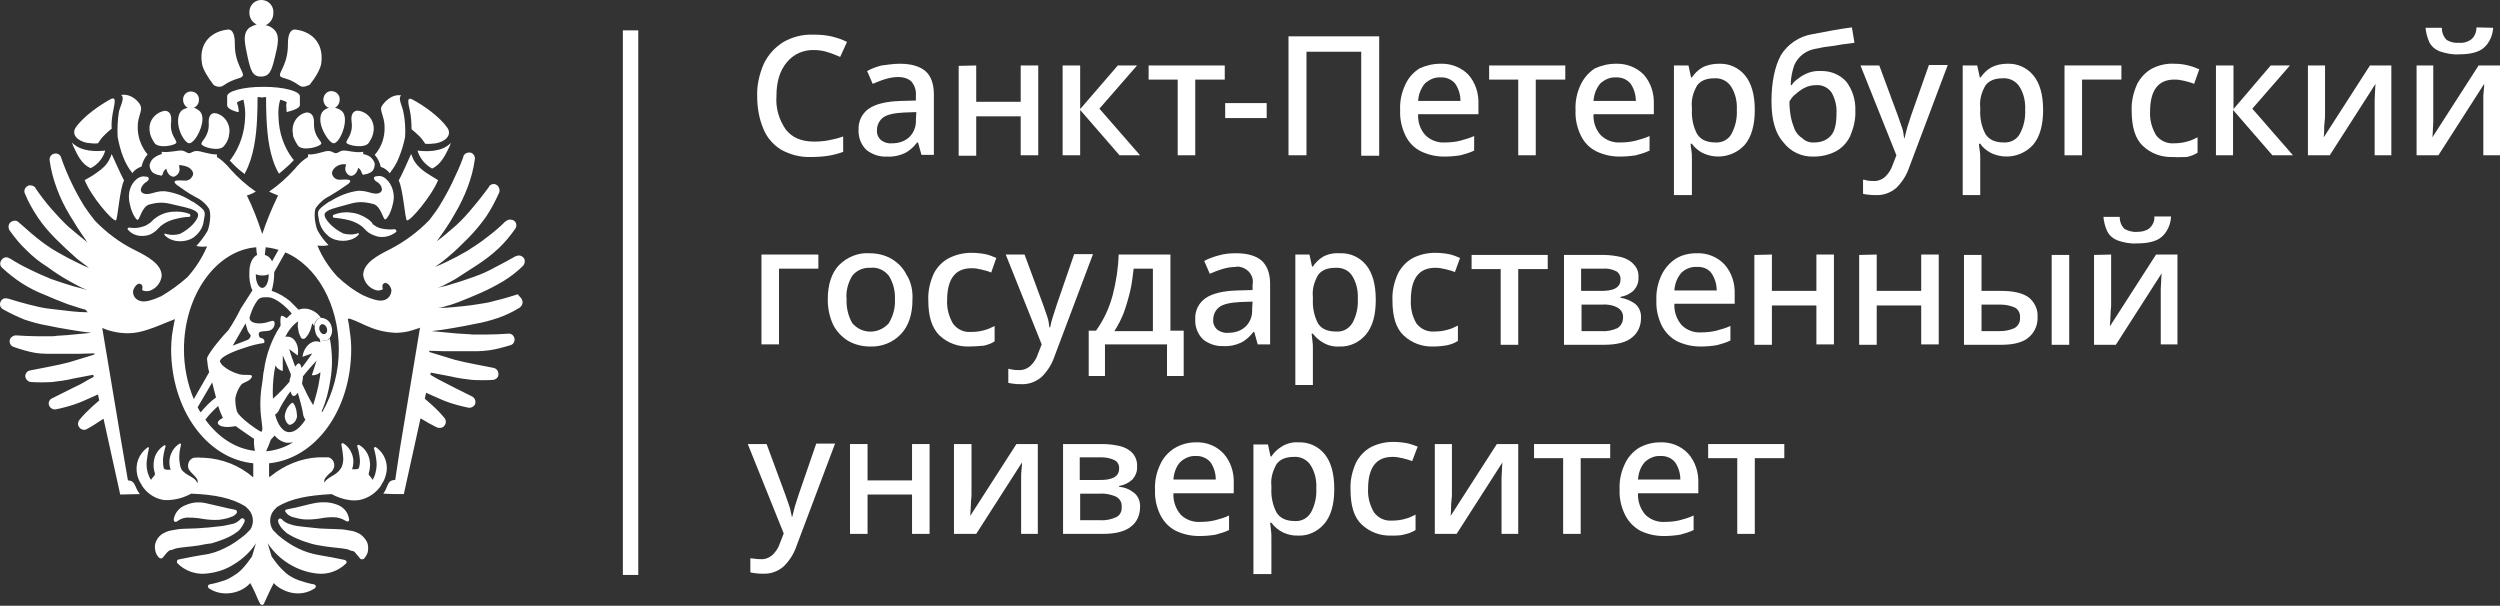
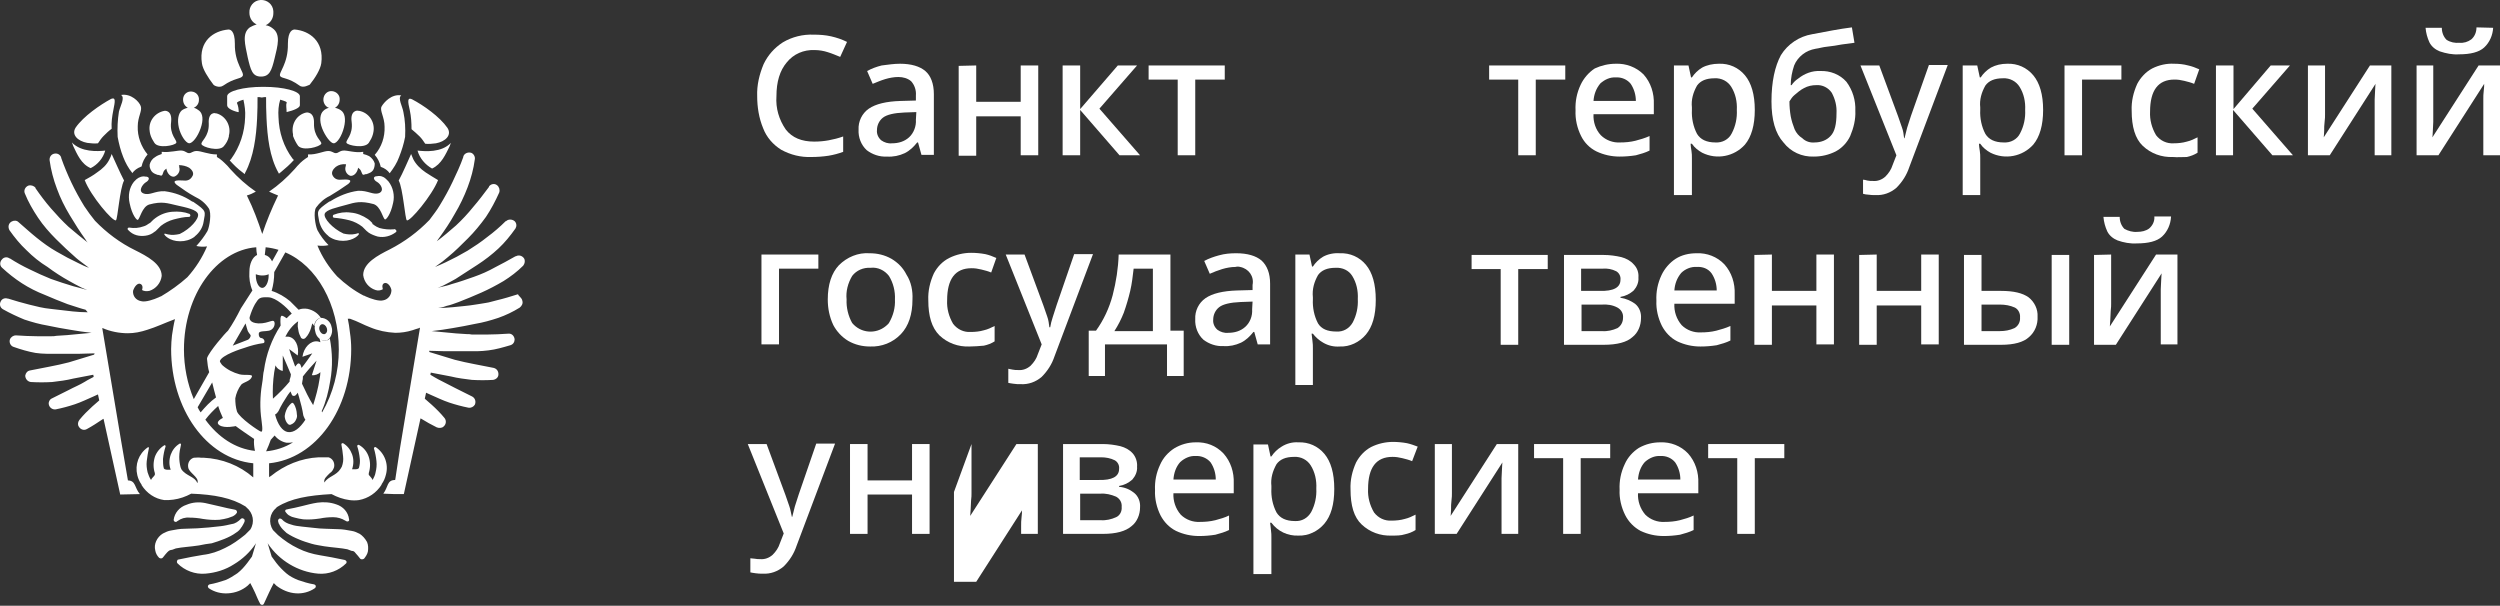
<svg xmlns="http://www.w3.org/2000/svg" id="Layer_1" x="0px" y="0px" viewBox="0 0 584.4 141.6" style="enable-background:new 0 0 584.4 141.6;" xml:space="preserve">
  <rect x="0" y="0" width="584.4" height="141.6" fill="#333333" stroke="none" />
  <style type="text/css"> .st0{fill:#FFFFFF;} </style>
  <title>LOGO_NOTO_BLACK</title>
  <g id="Layer_2_1_">
    <g id="Layer_1-2">
      <path class="st0" d="M57.9,13.4c-0.6-3-1.4-5.6,0.5-7c0.5-0.3,1-0.5,1.6-0.7C59,5.3,58.3,4.2,58.3,3c-0.1-1.5,1-2.9,2.6-3 c1.5-0.1,2.9,1,3,2.6c0,0.2,0,0.3,0,0.5c0,1.2-0.7,2.3-1.8,2.8c0.6,0.1,1.1,0.3,1.6,0.7c2,1.4,1.2,4.1,0.5,7s-1.2,4.3-3.2,4.3 S58.6,16.4,57.9,13.4L57.9,13.4z M52.2,20c2.6-1.8,4-1.5,4.5-2.2c0.6-0.8-1.9-2.9-1.8-7.6c0-3.1-1.1-3.3-1.5-3.3 c-3.5,0.3-7,2.7-6.2,7.9c0.2,1.4,1.4,3.3,2.7,5C49.9,19.9,51.2,20.7,52.2,20L52.2,20z M26,23.1c-2.6,1.4-6.5,4.1-8.3,6.7 c-1.1,1.7,0.5,3.2,2.7,3.6c0.8,0.1,1.7,0.2,2.5,0.1c0.4-0.6,0.8-1.2,1.3-1.7c0.6-0.6,1.2-1.2,1.9-1.7c-0.1-1.5,0.1-2.9,0.4-4.4 C26.9,23.7,27.1,22.7,26,23.1z M22.7,40.3c-0.9,0.7-2,1.3-2.9,1.8c1.4,3.7,6.6,9.8,7.3,9.4c0.4-0.2,0.9-7.5,1.9-9.3 c-0.9-1.7-2.3-4.9-2.9-6.2c-0.1,0.4-0.3,0.8-0.5,1.2C25,38.5,23.9,39.5,22.7,40.3z M33.1,38.9c0.2-1,0.7-2,1.4-2.8 c-1.5-1.8-2.4-4.2-2.3-6.6c0-2.2,1.1-3.6,0.7-4.7s-2.3-3-4.6-2.6l0,0c1,0.6-0.2,2.6-0.5,3.9C27.5,28,27.4,30,27.5,32 c0.3,1.6,0.7,3.2,1.3,4.7c0.5,1.3,1.2,2.6,2.1,3.7v0.1c0.5-0.7,1.2-1.2,2-1.5L33.1,38.9z M57.3,40.4c2-3.7,2.6-8.5,2.8-12.7 c0.1-1.8,0.1-3.5,0.1-5c0.3,0,0.7,0,1,0.1c0.3-0.1,0.7-0.1,1-0.1c0,1.5,0,3.2,0.1,5c0.2,4.2,0.7,9,2.8,12.7c0,0.1,0.1,0.1,0.1,0.2 l0.5-0.4c1.1-0.9,2.1-1.8,3-2.8l-0.3-0.3c-2.1-2.8-3.2-6.2-3.3-9.7c-0.1-1.4,0-2.8,0.4-4.1c1,0.3,1.7,0.5,1.5,0.8 c-0.2,0.4,0,1.3,0,2.1c1.7-0.4,3.1-1,3.1-1.6v-2.1c0-1.2-3.8-2.2-8.4-2.2h-0.3c-4.5,0-8.3,1-8.3,2.2v2.1c0,0.6,0.9,1.2,2.5,1.6 h0.2c0-0.7-0.1-1.4-0.4-2.1c-0.1-0.2,0.5-0.5,1.5-0.8l0,0c0.3,1.4,0.5,2.7,0.4,4.1c-0.1,3.5-1.2,6.9-3.3,9.8l-0.3,0.3 c0.9,1,1.9,2,3,2.8l0.5,0.4L57.3,40.4L57.3,40.4z M24.6,35.2c-1.8,0.2-5.6,0.4-7.8-1.9c0.1,0.2,0.2,0.5,0.3,0.8 c0.9,1.9,1.9,4.3,4.1,5.2C22.8,38.5,24.1,37,24.6,35.2z M47.6,51.8c0.4-2.4,0.8-2.4-2.4-4.6c-0.1,0-0.2-0.1-0.3-0.1 c-1.9-1.3-4.1-2.1-6.4-2.4c-2.4-0.1-3.5,1.1-5,0.5c-1.2-0.5-0.3-2,0.6-2.6c0.6-0.3,1.1-1.1,0.2-1.3l-0.2,0 c-0.8-0.2-1.6,0.1-2.2,0.6c-0.2,0.2-0.4,0.4-0.6,0.6c-1.1,1.4-1.4,3.2-1,5c0.6,2.9,1.7,4,1.9,3.9c0.5-0.2,1-3.1,2.7-3.6 c3-0.8,4.2-0.3,6.4,0.2s4.8,1,5,2.1s-1.8,3.4-4.3,4.6c-0.9,0.2-1.8,0.3-2.7,0.1c-0.6-0.1-0.8-0.3-0.9-0.1s1.2,1.7,3.7,1.7 c1.2,0,2.3-0.3,3.3-1l0.2-0.2C46.6,54.4,47.4,53.2,47.6,51.8L47.6,51.8z M34,55.1c0.8-0.1,1.5-0.4,2.1-0.9 c0.2-0.1,0.3-0.2,0.5-0.4l0.2-0.2l0.2-0.2c0.2-0.2,0.4-0.4,0.6-0.6c0.9-0.7,1.9-1.2,3-1.5c1.2-0.3,2.4-0.6,3.6-0.6 c0.2,0,0.3-0.2,0.3-0.4c0-0.1-0.1-0.2-0.2-0.3c-1.3-0.5-2.6-0.6-4-0.5c-1.4,0.1-2.8,0.6-4,1.5c-0.3,0.2-0.6,0.5-0.8,0.7l-0.2,0.2 l-0.1,0.1c-0.1,0.1-0.2,0.2-0.3,0.2c-0.4,0.3-0.9,0.6-1.3,0.7c-1.1,0.4-2.2,0.5-3.4,0.3h0c-0.1,0-0.2,0-0.3,0.1 c-0.1,0.1-0.1,0.4,0.1,0.5c0,0,0,0,0,0C31.1,55,32.6,55.3,34,55.1L34,55.1z M44.2,33.5c0.8,0,2-1.5,2.7-3.5s0.5-3.4-0.3-4.1 c-0.4-0.3-0.8-0.6-1.3-0.7c0.7-0.3,1.2-1,1.2-1.8c0.1-1-0.6-1.9-1.7-2c-1-0.1-1.9,0.6-2,1.7c0,0.1,0,0.1,0,0.2 c0,0.8,0.4,1.5,1.1,1.9c-0.5,0.1-1,0.3-1.4,0.6c-0.8,0.7-1.1,2.2-0.7,4S43.4,33.4,44.2,33.5L44.2,33.5z M41.2,33.4 c0.3-0.6-1.6-1.8-1.2-4.9c0.3-2.8-1.5-2.6-1.5-2.6l0,0c-2.3,0.4-3.9,2.5-3.5,4.8c0,0,0,0,0,0.1c0.1,0.7,0.4,1.5,0.8,2.1l0.3,0.5 C37,34.8,40.9,34,41.2,33.4L41.2,33.4z M48.8,28.9c0.1,3.1-1.9,4.1-1.7,4.8s4.1,1.8,5.2,0.5c0.6-0.7,1-1.4,1.2-2.3 c0-0.1,0-0.1,0-0.2c0.6-2.2-0.7-4.6-2.9-5.2c-0.1,0-0.1,0-0.2,0l0,0C50.4,26.4,48.6,26.1,48.8,28.9L48.8,28.9z M41.3,121.9 l0.2-0.1c0.8-0.6,1.8-0.9,2.8-0.8c1,0,2.1,0.1,3.1,0.3c1.3,0.2,2.6,0.3,3.9,0.2c0.7-0.1,1.3-0.2,2-0.4c0.4-0.1,0.7-0.3,1.1-0.4 c0.4-0.2,0.8-0.5,1-0.9c0,0,0-0.1,0-0.1c0-0.2-0.1-0.4-0.3-0.5c0,0,0,0,0,0l-0.4-0.1c-0.5-0.1-1-0.2-1.5-0.3l-1.7-0.4 c-1.2-0.3-2.3-0.5-3.5-0.8c-1.5-0.3-3-0.2-4.4,0.4c-1.6,0.5-2.8,1.9-3,3.5c0,0.1,0,0.2,0.1,0.3c0.1,0.2,0.4,0.3,0.7,0.1 c0,0,0,0,0,0L41.3,121.9z M49.5,127c1-0.3,1.9-0.6,2.9-1c1-0.4,2-0.9,2.8-1.5c0.5-0.3,0.9-0.7,1.2-1.2c0.2-0.2,0.3-0.5,0.5-0.8 c0.1-0.1,0.1-0.3,0.2-0.4l0.1-0.3l0,0c0-0.2,0-0.4-0.2-0.5c-0.2-0.2-0.5-0.2-0.7,0c-0.6,0.6-1.3,1.1-2.1,1.2 c-0.9,0.2-1.7,0.4-2.6,0.5c-0.9,0.1-1.9,0.2-2.8,0.3s-1.8,0.1-2.7,0.2l-2.9,0.1c-1.1,0-2.2,0.2-3.2,0.4c-0.7,0.1-1.3,0.4-1.9,0.7 c-0.7,0.4-1.3,1.1-1.6,1.8c-0.3,0.7-0.4,1.4-0.2,2.2c0.1,0.6,0.4,1.2,0.9,1.7l0,0c0.3,0.2,0.7,0.2,0.9-0.1c0,0,0,0,0,0l0,0 c0.4-0.5,0.7-0.9,1-1.2c0.2-0.2,0.4-0.4,0.7-0.5c0.2,0,0.3-0.1,0.5-0.1c0.3-0.1,0.5-0.2,0.8-0.3c1.4-0.3,3.5-0.4,5.4-0.7 C47.5,127.3,48.5,127.1,49.5,127L49.5,127z M67.3,10.2c0.1,4.8-2.3,6.8-1.8,7.6c0.4,0.6,1.9,0.3,4.5,2.2c0.9,0.7,2.3-0.2,2.4-0.2 c1.3-1.6,2.5-3.6,2.7-5c0.7-5.2-2.8-7.6-6.2-7.9C68.5,6.9,67.3,7.1,67.3,10.2L67.3,10.2z M75.3,96.4c2.6-4.5,3.9-9.6,3.9-14.7 c0-10.6-5.2-19.6-12.5-22.7l-2.6,4.6v0.1c0,1.5-0.2,2.9-0.6,4.3c1.6,0.5,3.1,1.4,4.3,2.4c0.7,0.7,1.4,1.4,2,2 c0.7-0.3,1.4-0.3,2.1-0.2c1.3,0.3,2.4,1,3.1,2.1h-0.2c-0.8,0.3-1.4,1.1-1.3,2c-0.1-0.2-0.3-0.5-0.5-0.7c-0.1,0.4-0.2,0.8-0.3,1.1 c-0.1,0.4-0.3,0.8-0.5,1.2c-0.2,0.4-0.5,0.8-0.8,1.1c-0.3,0.3-0.7,0.3-1,0c0,0-0.1-0.1-0.1-0.2c-0.2-0.4-0.4-0.8-0.5-1.3 c-0.1-0.4-0.1-0.8-0.2-1.2c0-0.4,0-0.8,0.1-1.2c-1.3,0.9-2.3,2.2-3,3.6c0.2,0,0.5,0,0.7,0c1.6,0.2,2.6,2.2,2.2,4.4l-2-1.5 c0.4,1.4,0.9,2.7,1.4,4.1c0.2-0.2,0.3-0.4,0.5-0.6c0.2-0.2,0.4-0.2,0.6,0c0,0,0,0,0,0c0,0,0.1,0.1,0.1,0.1 c0.1,0.2,0.2,0.5,0.3,0.8c0.9-1.1,1.7-2.3,2.5-3.4l-2.3,0.8c0.3-2.2,1.9-3.8,3.5-3.6c0.2,0,0.4,0.1,0.7,0.2 c-0.1-0.3-0.1-0.6-0.2-0.9c0.4,0.5,1.1,0.7,1.7,0.5c0.3-0.1,0.5-0.2,0.7-0.5c0.6,3.3,0.7,6.6,0.1,9.9c-0.4,2.5-1,4.9-2,7.1 L75.3,96.4L75.3,96.4z M74.7,88.6c0.1-0.6,0.2-1.1,0.2-1.6c-0.5,0.5-1.3,0.8-2,0.7l1.1-3.4c-1.1,1.2-2.2,2.4-3.2,3.7 c0,0.3,0,0.7-0.1,1c0,0.2-0.1,0.5-0.1,0.7c0.4,0.8,0.8,1.7,1.2,2.5s0.9,1.7,1.4,2.5C73.8,92.8,74.4,90.7,74.7,88.6L74.7,88.6z M67.3,101c1.4,0.2,2.8-0.9,4.1-2.9c-0.1-0.1-0.2-0.2-0.2-0.3c-0.1-0.2-0.2-0.4-0.3-0.7c-0.2-1.4-0.6-2.9-1-4.3 c-0.1-0.3-0.2-0.6-0.3-1c-0.1,0.2-0.3,0.4-0.5,0.6c-0.2,0.2-0.6,0.2-0.8,0c0,0-0.1-0.1-0.1-0.2c-0.1-0.2-0.2-0.5-0.3-0.7 c-0.2,0.3-0.4,0.5-0.6,0.8c-0.8,1.2-1.6,2.5-2.2,3.8c-0.2,0.3-0.4,0.6-0.8,0.8C64.9,99.2,66,100.8,67.3,101L67.3,101z M62.2,105.5 c2.2-0.2,4.4-0.9,6.3-2.1c-0.5,0.1-1,0.1-1.5,0.1c-1.1-0.2-2.1-0.8-2.8-1.7l-0.9,1C63,103.7,62.6,104.6,62.2,105.5L62.2,105.5z M66.1,83.1v3.6c-0.7-0.1-1.4-0.6-1.7-1.3c-0.1,0.5-0.2,1.1-0.3,1.6c-0.3,2.1-0.4,4.1-0.3,6.2c0.7-0.6,1.4-1.3,2.1-2 s1.2-1.3,1.8-2c0-0.2,0-0.5,0.1-0.7c0.1-0.3,0.2-0.6,0.2-1C67.4,86,66.7,84.5,66.1,83.1L66.1,83.1z M61.4,88.8 c0.1-0.7,0.1-1.5,0.3-2.2c0.5-3.7,1.8-7.3,3.9-10.5c-0.1-1.2-0.1-2.3,0.3-2.3c0.4,0.1,0.7,0.3,1.1,0.6c0.4-0.4,0.8-0.8,1.2-1.1 c-1.2-1.5-3.7-3.7-5.4-3.8c-2.2-0.1-2.3,0.2-3.2,1.6c-0.5,0.9-0.9,1.9-1.2,2.9c-0.2,0.5,0,1.5,2,1.6c2.5,0.1,3.7-1.4,3.8,0 c0,0.8-0.5,1.5-1.3,1.7c-0.8,0.2-2.3,0-2.4,0.6S60.7,79,61,79c0.9,0.1,1,1.1,0.6,1.2c-1.5,0.2-3,0.6-4.4,1.1 c-0.7,0.2-5.4,1.7-5.8,3.1c0,0.2,0.2,0.5,0.5,0.9c1.2,1.1,2.6,1.8,4.1,2.2c1.1,0.3,3.1-0.1,2.9,0.5c-0.3,1.1-1.9,1.3-2.5,1.9 c-0.7,0.9-1.2,2.1-1.4,3.2c0,1.1,0.1,2.1,0.4,3.1c0.6,1.5,5,4.5,5.6,4.7s0.2-1.9,0-3.7C60.7,94.4,60.9,91.6,61.4,88.8L61.4,88.8z M48,98.1c3,4.1,7,6.8,11.6,7.3c-0.2-0.9-0.3-1.9-0.2-2.8c0,0-1.3-0.9-2.2-1.5s-2.1-1.5-2.1-1.5s-2.6,0.6-3.8-0.2s0.8-1.7,0.8-1.7 c-0.4-0.9-0.8-1.8-1.1-2.8C49.9,95.9,48.9,96.9,48,98.1z M46.2,95.2c0.2,0.4,0.4,0.8,0.7,1.2c1.1-1.3,2.2-2.5,3.6-3.5 c-0.3-1-0.6-2.3-0.9-3.5L46.2,95.2z M57.8,77c-0.1-0.2-0.2-0.8-0.4-1.4l-3,5.2c1.8-0.7,3.4-1.3,3.6-1.4c0.3-0.2,0.6-0.6,0.6-1 C58.5,78.1,58,77.8,57.8,77L57.8,77z M43,81.7c0,4,0.8,8,2.3,11.6l3.6-6.3c-0.3-1-0.4-2-0.5-3c0,0,0-0.1,0-0.1c0,0,0-0.1,0-0.1 c0,0,0-0.1,0-0.1l0,0c0.5-1.5,4.2-5.8,4.9-6.4c1.1-1.6,2.1-3.4,3-5.2l2.7-4.2c-0.6-1.4-0.8-2.9-0.7-4.4c0-1.8,0.7-3.4,1.8-3.9 c-0.1-0.5-0.2-1.1-0.2-1.8C50.6,58.5,43,68.9,43,81.7z M61.3,64.4c-0.5,0-1-0.1-1.5-0.3c0,0.1,0,0.2,0,0.3c0,1.6,0.7,2.9,1.5,2.9 s1.5-1.3,1.5-2.9c0-0.1,0-0.2,0-0.3C62.4,64.3,61.9,64.4,61.3,64.4L61.3,64.4z M62.1,57.8l-0.2,1.8c0.8,0.2,1.4,0.8,1.7,1.5 l1.5-2.7C64.1,58.1,63.1,57.9,62.1,57.8z M122.1,70.3c0.2,0.6-0.1,1.2-0.6,1.6c-1.6,1-3.3,1.8-5,2.4c-1.8,0.6-3.6,1.1-5.4,1.4 c-1.8,0.4-3.6,0.7-5.3,1c-1.6,0.3-3.2,0.5-4.9,0.7c1,0.1,2.1,0.2,3.2,0.3c1.7,0.2,3.3,0.3,5,0.4c0.4,0,0.8,0,1.2,0.1h1.2h2.4 c1.6,0,3.3-0.1,4.9-0.2l0,0c0.8-0.1,1.4,0.5,1.5,1.3c0,0.6-0.3,1.2-1,1.4c-1.7,0.5-3.4,1-5.1,1.2c-0.9,0.1-1.8,0.2-2.6,0.2h-1.3 h-1.3c-1.7,0-3.4,0-5.1,0c-1.2,0-2.4-0.1-3.6-0.1l0.1,0.3c2,0.6,4,1.2,5.9,1.8c1.5,0.4,3,0.7,4.5,1s3,0.6,4.6,0.9l0,0 c0.8,0.2,1.2,0.9,1.1,1.7c-0.1,0.6-0.6,1-1.2,1.1c-1.7,0.1-3.3,0.1-5,0c-1.6-0.2-3.3-0.4-4.9-0.8c-1.6-0.3-3.2-0.6-4.7-0.9 l-0.1,0.5c0.7,0.4,1.3,0.8,1.9,1.1c1.3,0.7,2.6,1.3,3.9,2s2.7,1.3,4,2l0,0c0.7,0.4,0.9,1.2,0.6,1.9c0,0,0,0,0,0 c-0.3,0.5-0.9,0.8-1.5,0.7c-1.5-0.3-3-0.7-4.5-1.2c-1.5-0.5-2.9-1.2-4.3-1.8l-1.1-0.5l-0.3,1.4l0,0l1.6,1.4c1.1,1,2.1,2,3,3.1 c0.5,0.6,0.4,1.5-0.2,2c-0.4,0.4-1.1,0.4-1.6,0.2c-1.2-0.6-2.5-1.3-3.6-2l-0.2-0.1l-3.9,17.7c-1.7,0-3.2,0-4.8-0.1 c1.2-1.6,0.8-3.2,2.8-3.2l0,0c0,0-0.1-0.1,0-0.1l1.1-7.3l4.7-28.3h0.2c-0.4,0.2-0.7,0.3-1.1,0.4l-0.6,0.2l-0.3,0.1 c-1.3,0.4-2.6,0.6-4,0.6c-2-0.1-4-0.5-5.9-1.3c-1.6-0.6-2.7-1.3-4.7-2h-0.2c0,0-0.2,0-0.2,0h-0.1l0,0c0.2,1,0.4,2.1,0.5,3.2 c0.2,1.3,0.3,2.6,0.3,3.9c0,14.1-8.2,25.6-19.2,26.7v3.3c0-0.1,0.2-0.2,0.4-0.3c3.2-2.6,7.1-4.2,11.2-4.4c0.4,0,0.8,0,1.2,0h0.1 c0.3,0,0.6,0,0.9,0h0.1l0,0c1,0.3,1.5,1.3,1.3,2.3c-0.2,0.6-0.5,1.1-1,1.4c-0.7,0.7-1.4,1.3-1.3,2c0,0.1,0,0.2,0,0.2l0,0 c1-1.5,2.8-1.6,3.8-3.2c0.1-0.2,0.2-0.3,0.3-0.5c0.3-0.8,0.4-1.6,0.3-2.4c-0.1-0.9-0.2-1.9-0.4-2.8c0-0.1,0-0.2,0.2-0.3 c0,0,0,0,0,0c0.1,0,0.1,0,0.2,0c1,0.6,1.7,1.5,2.1,2.6c0.4,1.1,0.4,2.3,0,3.5h0.5c0.5,0,0.9,0,1.1-0.3c0.2-0.7,0.3-1.5,0.2-2.2 c-0.1-1-0.3-2-0.6-2.9c0-0.1,0-0.2,0.2-0.3c0.1,0,0.1,0,0.2,0c1.1,0.6,1.9,1.6,2.3,2.8c0.4,1.2,0.4,2.5,0,3.8c0,0,0,0.1,0,0.1 c0,0.1,0,0.2,0,0.3l0,0c0.2,0.3,0.7,0.7,0.9,1.2c0.3-0.6,0.6-1.1,0.7-1.8c0.2-0.8,0.3-1.7,0.2-2.6c-0.1-1-0.3-2-0.6-3 c0-0.1,0.1-0.2,0.2-0.3c0.1,0,0.1,0,0.2,0c2.1,1.4,3.1,4,2.4,6.5c-0.2,0.8-0.5,1.5-1,2.2c0,0,0,0.1,0,0.1 c-1.2,1.9-3.1,3.2-5.3,3.6c-0.7,0.1-1.5,0.1-2.2,0c-1.5-0.2-2.9-0.7-4.2-1.4c-5.4,0.3-9.5,1-12.7,3l0,0c-0.1,0.1-0.2,0.1-0.2,0.2 c-1.6,1.3-1.9,3.5-0.8,5.2c0.4,0.4,0.8,0.8,1.2,1.2c1.4,1.2,3,2.3,4.7,3.1c1.6,0.8,3.3,1.3,5.1,1.6c1.8,0.3,3.5,0.6,5.8,1.1l0,0 c0.3,0.1,0.5,0.4,0.4,0.6c0,0,0,0,0,0c0,0.1-0.1,0.2-0.1,0.2c-1.7,1.7-4.1,2.6-6.5,2.4c-2.4-0.2-4.7-1-6.7-2.2 c-2-1.2-3.7-2.8-5-4.7l-0.1-0.2c0,0,0,0.1,0,0.1c0.3,1,0.6,2,0.9,3c0.4,0.5,0.7,1,1.1,1.5c0.7,0.9,1.5,1.7,2.3,2.4 c0.8,0.7,1.8,1.2,2.8,1.6c1.2,0.4,2.4,0.8,3.7,1l0,0c0.3,0.1,0.5,0.3,0.4,0.6c0,0.1-0.1,0.2-0.2,0.3c-1.3,0.9-2.9,1.3-4.4,1.2 c-1.7-0.1-3.3-0.8-4.6-1.8c-0.2-0.2-0.4-0.4-0.6-0.6c-0.4,0.7-0.7,1.4-1.1,2.2c-0.4,0.9-0.8,1.7-1.2,2.6c-0.1,0.3-0.5,0.4-0.7,0.2 c0,0,0,0,0,0c-0.1,0-0.2-0.1-0.2-0.2c-0.5-0.9-0.8-1.7-1.2-2.6s-0.7-1.4-1.1-2.2c-0.2,0.2-0.4,0.4-0.6,0.6 c-1.3,1.1-2.9,1.7-4.6,1.8c-1.6,0.1-3.2-0.3-4.5-1.2c-0.2-0.2-0.3-0.5-0.1-0.7c0,0,0,0,0,0c0.1-0.1,0.2-0.2,0.3-0.2l0,0 c1.2-0.2,2.5-0.6,3.7-1c1-0.4,1.9-1,2.8-1.6c0.9-0.7,1.6-1.5,2.3-2.4c0.4-0.5,0.7-1,1.1-1.5c0.3-1,0.6-2,0.9-3v-0.1l-0.1,0.2 c-1.3,1.9-3,3.5-5,4.7c-2,1.3-4.3,2-6.7,2.2c-2.4,0.2-4.8-0.7-6.5-2.4c-0.2-0.2-0.2-0.5,0-0.8c0,0,0,0,0,0 c0.1-0.1,0.1-0.1,0.2-0.1l0,0c2.3-0.5,4-0.8,5.8-1.1c1.8-0.2,3.5-0.8,5.1-1.6c1.7-0.8,3.2-1.9,4.7-3.1c0.4-0.4,0.8-0.8,1.2-1.2 c1.1-1.7,0.7-3.9-0.9-5.2l-0.2-0.2l0,0c-3.2-2-7.3-2.8-12.7-3c-1.3,0.7-2.7,1.2-4.2,1.4l0,0c-0.4,0-0.7,0.1-1.1,0.1 c-0.3,0-0.7,0-1,0c-2.2-0.3-4.1-1.6-5.3-3.5c0,0,0-0.1,0-0.1c-0.5-0.7-0.8-1.4-1-2.2c-0.6-2.5,0.3-5,2.4-6.5 c0.1-0.1,0.2-0.1,0.3,0c0,0.1,0,0.1,0,0.2c-0.2,1-0.4,2-0.5,3c-0.1,0.9,0,1.7,0.2,2.6c0.2,0.6,0.4,1.2,0.8,1.8 c0.2-0.5,0.7-0.8,0.9-1.2l0,0c0-0.1,0-0.2,0-0.3c0,0,0-0.1,0-0.1c-0.4-1.2-0.4-2.5,0-3.8c0.4-1.1,1.2-2.1,2.2-2.7 c0.1-0.1,0.2,0,0.3,0.1c0,0.1,0,0.1,0,0.2c-0.3,0.9-0.5,1.9-0.6,2.9c0,0.7,0,1.5,0.2,2.2c0.3,0.4,0.9,0.3,1.6,0.3 c-0.4-1.1-0.4-2.3,0-3.5c0.4-1.1,1.1-2,2.1-2.6c0.1-0.1,0.2,0,0.3,0.1c0,0.1,0,0.1,0,0.2c-0.2,0.9-0.4,1.8-0.4,2.8 c0,0.8,0.1,1.6,0.3,2.4c0.1,0.2,0.1,0.3,0.2,0.5c1.1,1.6,3.2,1.7,3.7,3.2l0,0c0.1-0.1,0.1-0.1,0.1-0.2c0.2-1.2-2-2.2-2.2-3.4 c-0.2-1,0.3-2,1.3-2.3l0,0c0.5,0,1.1-0.1,1.7,0h0.6c4.3,0.2,8.4,1.8,11.6,4.6v-3.3c-11-1.1-19.2-12.7-19.2-26.7 c0-1.1,0.1-2.2,0.2-3.2c0.2-1.3,0.4-2.6,0.7-3.8l0,0c-2.4,0.9-4.5,1.9-6.5,2.5c-1.5,0.5-3,0.8-4.5,0.8c-2,0-4.1-0.4-5.9-1.2h-0.1 l4.4,26.3l1.6,9.3h-0.1l0,0c2,0,1.6,1.7,2.9,3.2l-4.6,0.1l-3.9-17.7l-0.2,0.1c-1.2,0.8-2.4,1.6-3.7,2.3c-0.7,0.4-1.5,0.1-1.9-0.6 c-0.3-0.5-0.2-1.1,0.2-1.6c0.9-1.1,1.9-2.1,3-3.1l1.6-1.4l0,0l-0.3-1.4l-1.1,0.5c-1.4,0.6-2.8,1.3-4.3,1.8c-1.5,0.5-3,0.9-4.5,1.2 c-0.8,0.1-1.5-0.5-1.6-1.2c-0.1-0.5,0.2-1.1,0.6-1.3l0,0c1.3-0.7,2.7-1.3,4-2s2.6-1.2,3.9-2c0.6-0.4,1.3-0.7,2-1.1l-0.1-0.5 c-1.6,0.3-3.2,0.6-4.7,0.9c-1.6,0.4-3.2,0.6-4.9,0.8c-1.7,0.1-3.3,0.1-5,0c-0.8-0.1-1.3-0.8-1.3-1.5c0.1-0.6,0.5-1.1,1.1-1.2l0,0 c1.5-0.3,3.1-0.6,4.6-0.9s3-0.6,4.5-1c2-0.6,4-1.2,5.9-1.8l0.1-0.3c-1.2,0-2.4,0.1-3.5,0.1c-1.7,0-3.4,0-5.1,0h-1.3h-1.3 c-0.9,0-1.8-0.1-2.6-0.2c-1.7-0.3-3.4-0.8-5.1-1.4c-0.7-0.2-1.1-1-0.9-1.7c0.2-0.6,0.8-1,1.4-1h0.1c1.6,0.1,3.3,0.2,4.9,0.2h2.4 H12c0.4,0,0.8,0,1.2-0.1c1.7-0.1,3.3-0.2,5-0.4c1-0.1,2.1-0.2,3.2-0.3c-1.7-0.2-3.3-0.4-4.9-0.7c-1.8-0.3-3.6-0.6-5.4-1 c-1.8-0.3-3.6-0.8-5.4-1.4c-1.7-0.7-3.4-1.5-5-2.4c-0.7-0.4-0.9-1.2-0.5-1.9c0.3-0.6,1-0.8,1.6-0.6h0.1c1.6,0.5,3.3,1,4.9,1.4 c0.8,0.2,1.6,0.4,2.5,0.6s1.6,0.3,2.5,0.4c1.7,0.2,3.5,0.4,5.2,0.6c1.1,0.1,2.3,0.2,3.5,0.2L20,72.4c-0.5-0.1-1-0.3-1.4-0.4 c-0.9-0.3-1.9-0.6-2.8-0.9c-1.8-0.7-3.6-1.4-5.4-2.2c-1.8-0.7-3.6-1.6-5.3-2.7c-1.7-1.1-3.2-2.3-4.6-3.6c-0.6-0.5-0.6-1.4,0-2 c0.4-0.5,1.2-0.6,1.7-0.2h0.1C3.7,61.3,5.3,62.2,7,63c1.6,0.8,3.2,1.5,4.9,2.2c1.7,0.6,3.5,1.2,5.2,1.7c0.9,0.2,1.8,0.5,2.6,0.7 l0.7,0.2c-0.5-0.2-0.9-0.4-1.4-0.6c-1-0.5-1.9-1-2.8-1.5c-1.8-1-3.5-2.1-5.1-3.3c-1.8-1.1-3.4-2.4-4.9-3.9c-1.5-1.4-2.8-3-4-4.7 C1.8,53,2,52.2,2.7,51.8c0.5-0.3,1.2-0.3,1.6,0.1l0,0c1.4,1.2,2.8,2.5,4.3,3.7c1.5,1.2,3,2.3,4.6,3.2c1.7,1,3.4,1.9,5.1,2.7 c0.8,0.4,1.6,0.8,2.5,1.1l-0.4-0.3c-0.9-0.7-1.8-1.3-2.6-2c-1.6-1.4-3.2-2.9-4.7-4.4c-1.5-1.5-3-3.2-4.2-5 c-1.2-1.8-2.3-3.7-3.1-5.7c-0.3-0.7,0.1-1.5,0.8-1.8c0.6-0.2,1.3,0,1.7,0.5V44c1.1,1.6,2.3,3.2,3.6,4.7c1.3,1.5,2.7,3,4.1,4.3 c1.5,1.3,3,2.5,4.5,3.7c-0.2-0.2-0.4-0.5-0.5-0.7c-1.3-1.8-2.5-3.7-3.7-5.7c-1.2-2-2.2-4-3-6.2c-0.8-2.1-1.4-4.4-1.7-6.6 c-0.1-0.8,0.4-1.5,1.2-1.6c0.7-0.1,1.3,0.3,1.5,0.9v0.1c0.7,2,1.5,3.9,2.4,5.8c0.9,1.9,1.9,3.7,3,5.5c0.8,1.2,1.6,2.3,2.5,3.4 c2.7,2.8,5.9,5.2,9.4,6.9c2.8,1.4,6.2,3.2,6.2,6c-0.2,1.6-1.3,3-2.9,3.5c-0.6,0.1-1.2,0.1-1.7-0.2c0,0,0.4-1-0.3-1.4 S31.4,67,31.1,68c-0.1,1.2,0.7,2.2,1.9,2.4c1,0.3,3-0.4,4.1-0.9l0,0l0.4-0.2c0,0,0.1,0,0.1,0c2.2-1.3,4.3-2.8,6.2-4.5 c1.9-2.1,3.5-4.6,4.6-7.2c-0.8,0.1-1.7,0.1-2.5-0.1c1-1.1,1.9-2.3,2.6-3.5c0.5-1.1,1-4.2,0.3-5.3c-0.8-1.2-1.9-2.1-3.2-2.7 c-1.5-0.8-2.9-1.8-4.3-2.8l0,0c-1.5-1.3,0.8-1,1.7-1c0.8,0.1,1.5-0.2,1.9-0.9c0.6-0.8,0-1.6-0.7-2.1c-0.7-0.4-1.6-0.6-2.4-0.6 c0.1,0.1,0.1,0.3,0.1,0.5c0.3,0.9-0.3,1.9-1.2,2.2c-0.8,0.1-1.6-0.7-1.8-1.8c0,0,0-0.1,0-0.1c-0.3,0.2-0.6,0.5-0.7,0.8 c-0.3,0.9-0.3,1-1.1,0.7h-0.2c-0.8-0.3-1.1-0.4-1.5-0.9c-0.3-0.5-0.5-1-0.4-1.6c0.2-0.7,0.6-1.3,1.3-1.7c0.4-0.3,0.9-0.5,1.5-0.7 v-0.5h0.1c1.8,0.2,3.7-0.4,4.6-0.3s1.1,0.6,1.7,0.6s0.8-0.5,1.8-0.5s2.8,0.8,4.6,0.8h0.1v0.6c0.9,0.5,1.6,1.2,2.3,1.9l0,0l0.2,0.2 l0.6,0.7c1.8,2,3.8,3.8,6,5.3c-0.7,0.4-1.4,0.7-2.1,0.9l0.1,0.2c1.4,2.8,2.5,5.8,3.5,8.8c1-3,2.2-5.9,3.6-8.8l0.1-0.2 c-0.7-0.3-1.5-0.6-2.1-0.9c2.2-1.5,4.2-3.3,6-5.3c0.2-0.2,0.4-0.5,0.6-0.7l0.2-0.2l0,0c0.7-0.8,1.5-1.4,2.3-1.9v-0.6h0.1 c1.8,0.1,3.6-0.8,4.6-0.8s1.2,0.5,1.8,0.5s0.8-0.5,1.7-0.6s2.9,0.6,4.6,0.3h0.1V36c0.5,0.1,1,0.3,1.4,0.5c0.6,0.4,1.1,1,1.3,1.7 c0,0.6-0.1,1.1-0.4,1.6c-0.4,0.5-0.7,0.6-1.5,0.9h-0.2c-0.8,0.3-0.7,0.2-1.1-0.7c-0.1-0.3-0.4-0.6-0.7-0.8c0,0,0,0.1,0,0.1 c-0.2,1.1-1,1.9-1.8,1.8c-0.9-0.3-1.4-1.3-1.1-2.2c0-0.2,0.1-0.3,0.1-0.5c-0.9-0.1-1.7,0.1-2.4,0.6c-0.6,0.5-1.2,1.3-0.7,2.1 c0.4,0.7,1.1,1,1.9,0.9c0.8,0,3.2-0.3,1.7,1l0,0c-1.4,1-2.8,1.9-4.3,2.8c-1.3,0.6-2.4,1.6-3.2,2.7c-0.7,1-0.2,4.2,0.3,5.3 c0.7,1.3,1.6,2.5,2.6,3.5c-0.8,0.2-1.7,0.2-2.6,0.1c1.1,2.7,2.7,5.1,4.6,7.2c1.9,1.8,3.9,3.3,6.2,4.5h0.1l0.4,0.2l0,0 c1.1,0.5,3.1,1.2,4.1,0.9c1.1-0.2,1.9-1.2,1.9-2.4c-0.2-1-1-1.9-1.7-1.6s-0.3,1.4-0.3,1.4c-0.5,0.3-1.1,0.4-1.7,0.2 c-1.6-0.5-2.7-1.9-2.9-3.5c0-2.8,3.4-4.6,6.2-6c3.5-1.8,6.6-4.1,9.3-6.9c0.8-1.1,1.7-2.2,2.4-3.4c1.1-1.8,2.1-3.6,3-5.5 c0.9-1.9,1.8-3.8,2.5-5.8v-0.1c0.2-0.7,1-1.1,1.8-0.9c0.6,0.2,1,0.9,0.9,1.5c-0.3,2.3-0.9,4.5-1.7,6.6c-0.8,2.1-1.8,4.2-3,6.2 c-1.1,2-2.4,3.9-3.7,5.7c-0.2,0.2-0.3,0.5-0.5,0.7c1.5-1.1,3-2.4,4.5-3.7c1.4-1.3,2.8-2.8,4-4.3c1.3-1.5,2.5-3.1,3.7-4.7v-0.1 c0.4-0.6,1.3-0.8,1.9-0.3c0.5,0.4,0.7,1.1,0.5,1.7c-0.9,2-1.9,3.9-3.1,5.7c-1.3,1.8-2.7,3.5-4.2,5c-1.5,1.5-3,3-4.7,4.4 c-0.8,0.7-1.7,1.4-2.6,2l-0.4,0.3c0.8-0.3,1.6-0.7,2.5-1.1c1.7-0.8,3.4-1.7,5.1-2.7c1.6-1,3.1-2,4.6-3.2c1.5-1.1,3-2.4,4.3-3.7 h0.1c0.5-0.5,1.4-0.5,2,0c0.5,0.5,0.5,1.2,0.2,1.7c-1.2,1.7-2.5,3.3-4,4.7c-1.5,1.4-3.2,2.7-4.9,3.8c-1.7,1.1-3.4,2.2-5.1,3.3 c-0.9,0.5-1.8,1-2.8,1.5c-0.4,0.2-0.9,0.4-1.4,0.6l0.7-0.2c0.9-0.2,1.8-0.4,2.6-0.7c1.8-0.5,3.5-1.1,5.2-1.7 c1.7-0.6,3.3-1.3,4.9-2.2c1.6-0.8,3.2-1.7,4.8-2.6h0.1c0.7-0.4,1.5-0.1,1.9,0.5c0.3,0.5,0.2,1.2-0.2,1.7c-1.4,1.4-3,2.6-4.6,3.6 c-1.7,1-3.4,1.9-5.2,2.7c-1.8,0.8-3.5,1.5-5.3,2.2c-0.9,0.3-1.8,0.7-2.8,0.9c-0.5,0.2-0.9,0.3-1.4,0.4l-0.6,0.1 c1.1,0,2.3-0.1,3.5-0.2c1.7-0.2,3.5-0.3,5.2-0.6c0.9-0.1,1.7-0.3,2.5-0.4s1.6-0.4,2.5-0.6c1.7-0.4,3.3-0.9,4.9-1.4h0.1 C121.2,69.2,122,69.6,122.1,70.3C122.2,70.3,122.2,70.3,122.1,70.3L122.1,70.3z M95.8,25.8c0.3,1.4,0.4,2.9,0.4,4.4 c0.6,0.5,1.3,1.1,1.9,1.7c0.5,0.5,0.9,1.1,1.3,1.7c0.8,0.1,1.7,0,2.5-0.1c2.2-0.4,3.8-1.9,2.7-3.6c-1.8-2.6-5.6-5.3-8.3-6.7 C95.2,22.7,95.3,23.7,95.8,25.8L95.8,25.8z M97.6,35.2c0.5,1.8,1.8,3.3,3.4,4.2c2.2-1,3.2-3.4,4.1-5.2c0.1-0.3,0.2-0.5,0.3-0.8 C103.2,35.7,99.4,35.4,97.6,35.2z M96.6,37.2c-0.2-0.4-0.3-0.8-0.5-1.2c-0.6,1.3-2,4.6-2.9,6.2c1,1.8,1.5,9.1,1.9,9.3 c0.7,0.4,5.9-5.8,7.3-9.4c-1-0.6-2-1.2-2.9-1.8C98.3,39.5,97.2,38.4,96.6,37.2L96.6,37.2z M91.1,40.5L91.1,40.5 c0.9-1.2,1.7-2.4,2.2-3.8c0.6-1.5,1.1-3.1,1.4-4.7c0.1-2,0-3.9-0.4-5.8c-0.2-1.3-1.4-3.3-0.5-3.9l0,0c-2.3-0.4-4.1,1.7-4.6,2.6 s0.7,2.5,0.7,4.7c0.1,2.4-0.7,4.8-2.3,6.6c0.7,0.8,1.2,1.8,1.4,2.8C89.9,39.3,90.6,39.8,91.1,40.5L91.1,40.5z M88.1,41.2l-0.2,0 c-0.9,0.2-0.4,1,0.2,1.3c0.9,0.5,1.8,2,0.6,2.6c-1.4,0.6-2.6-0.6-5-0.5c-2.3,0.3-4.5,1.2-6.4,2.4c-0.1,0.1-0.2,0.1-0.3,0.1 c-3.2,2.2-2.8,2.2-2.4,4.6c0.3,1.3,1,2.5,2.1,3.4l0.2,0.2c1,0.7,2.1,1,3.3,1c2.5,0,3.9-1.5,3.7-1.7s-0.3,0-0.9,0.1 c-0.9,0.2-1.8,0.1-2.7-0.1c-2.6-1.2-4.7-3.6-4.4-4.6s2.9-1.5,5-2.1s3.4-1,6.4-0.2c1.7,0.5,2.2,3.4,2.7,3.6c0.2,0.1,1.3-1,1.9-3.9 c0.4-1.7,0-3.6-1.1-5c-0.2-0.2-0.4-0.4-0.6-0.6C89.7,41.3,88.9,41,88.1,41.2L88.1,41.2z M92.1,53.6c-1.1,0.1-2.3,0-3.4-0.3 c-0.5-0.2-0.9-0.4-1.3-0.7c-0.1-0.1-0.2-0.2-0.3-0.2L87,52.1l-0.2-0.2c-0.3-0.3-0.5-0.5-0.8-0.7c-1.2-0.8-2.6-1.4-4-1.5 c-1.4-0.2-2.7,0-4,0.5c-0.1,0-0.2,0.2-0.2,0.3c0,0.2,0.1,0.4,0.3,0.4c1.2,0.1,2.4,0.3,3.6,0.6c1.1,0.3,2.1,0.8,3,1.5 c0.2,0.2,0.3,0.3,0.6,0.6l0.2,0.2l0.2,0.2c0.1,0.1,0.3,0.2,0.5,0.4c0.6,0.4,1.4,0.7,2.1,0.9c1.5,0.3,3-0.1,4.2-1 c0.2-0.1,0.2-0.3,0.1-0.5C92.4,53.6,92.3,53.5,92.1,53.6L92.1,53.6z M82.2,28.5c0.4,3.1-1.5,4.3-1.2,4.9s4.2,1.4,5.2,0 c0.1-0.2,0.2-0.3,0.3-0.5c0.4-0.6,0.7-1.4,0.8-2.1c0.4-2.3-1.1-4.5-3.4-4.9c-0.1,0-0.1,0-0.2,0l0,0C83.7,25.8,81.8,25.7,82.2,28.5 L82.2,28.5z M75.1,33.6c0.2-0.6-1.8-1.6-1.7-4.8c0.1-2.8-1.8-2.5-1.8-2.5l0,0c-2.3,0.5-3.6,2.8-3.1,5.1c0,0.1,0,0.1,0,0.2 c0,0.1,0,0.1,0,0.2c0.3,0.8,0.7,1.6,1.2,2.3C70.9,35.4,74.8,34.3,75.1,33.6L75.1,33.6z M78,33.5c0.8,0,1.9-1.7,2.4-3.7 s0.2-3.4-0.7-4c-0.4-0.3-0.9-0.5-1.4-0.6c0.7-0.4,1.1-1.1,1.1-1.9c0.1-1-0.7-1.9-1.8-2c-1-0.1-1.9,0.7-2,1.8c0,0.1,0,0.2,0,0.4 c0.1,0.8,0.6,1.5,1.3,1.7c-0.5,0.1-1,0.4-1.3,0.7c-0.8,0.7-1,2.3-0.3,4.1S77.3,33.5,78,33.5L78,33.5z M67.8,120.6 c0.3,0.2,0.7,0.3,1.1,0.4c0.7,0.2,1.3,0.3,2,0.4c1.3,0.1,2.6,0,3.9-0.2c1-0.2,2-0.3,3.1-0.3c1,0,2,0.3,2.8,0.8l0.2,0.1 c0.1,0.1,0.2,0.1,0.3,0.1c0.3,0,0.5-0.2,0.4-0.5c-0.2-1.7-1.4-3-3-3.5c-1.4-0.5-2.9-0.6-4.4-0.4c-1.3,0.2-2.4,0.5-3.6,0.8 l-1.7,0.4c-0.5,0.1-1,0.2-1.5,0.3l-0.4,0.1h-0.1c-0.2,0.1-0.3,0.3-0.2,0.5c0,0,0,0,0,0C67,120,67.3,120.4,67.8,120.6L67.8,120.6z M84.1,124.8c-0.6-0.3-1.2-0.6-1.9-0.7c-1.1-0.2-2.1-0.4-3.2-0.4l-2.9-0.1c-0.9,0-1.8-0.1-2.7-0.2s-1.9-0.2-2.8-0.3 c-0.9-0.1-1.8-0.2-2.6-0.5c-0.8-0.2-1.6-0.6-2.1-1.2c-0.1-0.1-0.3-0.2-0.5-0.2c-0.3,0.1-0.4,0.3-0.4,0.6l0,0l0.1,0.4 c0,0.1,0.1,0.3,0.2,0.4c0.1,0.3,0.3,0.5,0.5,0.8c0.4,0.5,0.8,0.8,1.2,1.2c0.9,0.6,1.9,1.1,2.9,1.5c0.9,0.4,1.9,0.7,2.9,1 c1,0.3,2,0.4,3,0.6c2,0.3,4,0.4,5.4,0.7c0.3,0.1,0.5,0.2,0.8,0.3c0.2,0.1,0.3,0.1,0.5,0.1c0.3,0.1,0.5,0.3,0.7,0.6 c0.3,0.3,0.6,0.7,1,1.2l0,0l0,0c0.2,0.2,0.6,0.2,0.9,0c0.4-0.5,0.8-1.1,0.9-1.7c0.1-0.7,0.1-1.5-0.2-2.2 C85.3,125.8,84.7,125.2,84.1,124.8L84.1,124.8z M68.6,94.3L68.6,94.3c-0.1-0.1-0.3-0.2-0.4-0.1c0,0,0,0,0,0 c-0.4,0.3-0.7,0.7-1,1.1c-0.2,0.4-0.4,0.8-0.5,1.2c-0.1,0.4-0.2,0.8-0.1,1.2c0.1,0.5,0.3,1,0.7,1.4c0.2,0.2,0.5,0.3,0.8,0.1 c0.5-0.2,0.9-0.6,1.1-1.1c0.2-0.4,0.3-0.8,0.2-1.2c0-0.4-0.1-0.9-0.2-1.3C69.1,95.2,68.9,94.7,68.6,94.3L68.6,94.3z M75.9,78.1 c0.5-0.2,0.7-0.8,0.5-1.4c-0.2-0.6-0.7-1-1.2-0.9c-0.5,0.2-0.7,0.8-0.5,1.4C74.9,77.8,75.4,78.2,75.9,78.1z M77.5,76.4 c0.3,0.9,0.1,1.9-0.5,2.7c-0.2,0.2-0.4,0.4-0.7,0.5c-0.6,0.1-1.3-0.1-1.7-0.5c-0.5-0.4-0.8-1-0.9-1.6c-0.1-0.4-0.2-0.8-0.1-1.2 c-0.1-0.9,0.5-1.7,1.3-2H75C76.2,74.3,77.3,75.2,77.5,76.4L77.5,76.4z" />
-       <rect x="145.6" y="7.1" class="st0" width="3.6" height="127.3" />
      <path class="st0" d="M190.4,11.7c-2.5-0.1-4.9,0.9-6.5,2.9c-1.6,1.9-2.4,4.5-2.4,7.9c-0.2,2.8,0.6,5.5,2.2,7.8 c1.5,1.9,3.7,2.8,6.6,2.8c1.2,0,2.3-0.1,3.4-0.3c1.1-0.2,2.3-0.5,3.4-0.9v3.6c-1.1,0.4-2.2,0.7-3.4,0.9c-1.3,0.2-2.7,0.3-4,0.3 c-2.5,0.1-4.9-0.5-7.1-1.7c-1.9-1.2-3.4-2.9-4.2-5c-1-2.4-1.4-5-1.4-7.5c-0.1-2.6,0.5-5.1,1.5-7.5c1-2.1,2.5-3.8,4.5-5.1 c2.2-1.3,4.7-1.9,7.2-1.8c1.4,0,2.8,0.1,4.1,0.4c1.3,0.3,2.5,0.7,3.7,1.3l-1.6,3.5c-1-0.4-1.9-0.8-2.9-1.1 C192.6,11.9,191.5,11.7,190.4,11.7z" />
      <path class="st0" d="M210.4,14.9c2.6,0,4.6,0.6,5.9,1.7c1.3,1.1,2,3,2,5.4v14.2h-2.9l-0.8-2.9h-0.2c-0.8,1-1.7,1.9-2.9,2.5 c-1.3,0.6-2.7,0.9-4.2,0.8c-1.7,0.1-3.4-0.5-4.7-1.5c-1.3-1.2-2-3-1.9-4.8c-0.1-1.9,0.8-3.8,2.4-4.9c1.6-1.1,4.1-1.7,7.4-1.8 l3.6-0.1v-1.2c0.1-1.2-0.3-2.4-1.1-3.3c-0.8-0.7-1.9-1-3-1c-1,0-2.1,0.2-3.1,0.5c-1,0.3-1.9,0.7-2.9,1.1l-1.3-3 c1.1-0.6,2.2-1,3.4-1.3C207.7,15.1,209,14.9,210.4,14.9z M214.2,26.2l-2.8,0.1c-2.4,0.1-4.1,0.5-5,1.2c-0.9,0.7-1.4,1.8-1.4,2.9 c-0.1,0.9,0.3,1.8,1,2.4c0.7,0.5,1.6,0.8,2.5,0.7c1.5,0,2.9-0.4,4-1.4c1.1-1,1.7-2.6,1.6-4.1L214.2,26.2z" />
      <path class="st0" d="M228.2,15.3v8.5h10.4v-8.5h4.1v21h-4.1v-9.1h-10.4v9.2h-4.1v-21L228.2,15.3z" />
      <path class="st0" d="M261.3,15.3h4.5l-8.8,10.1l9.5,10.9h-4.8l-9.2-10.6v10.6h-4.1v-21h4.1v10.2L261.3,15.3z" />
      <path class="st0" d="M286.3,18.6h-6.9v17.7h-4.1V18.6h-6.8v-3.3h17.8V18.6z" />
-       <path class="st0" d="M286.4,27.6v-3.5h9.7v3.5H286.4z" />
-       <path class="st0" d="M301.2,36.3V8.5h21.2v27.9h-4.2V12.1h-12.8v24.2H301.2z" />
-       <path class="st0" d="M336.7,14.9c2.4-0.1,4.8,0.8,6.5,2.5c1.7,1.9,2.5,4.4,2.4,7v2.3h-14.1c-0.1,1.8,0.5,3.6,1.7,4.9 c1.2,1.2,2.9,1.8,4.5,1.7c1.2,0,2.4-0.1,3.6-0.4c1.1-0.3,2.2-0.6,3.3-1.1v3.4c-1,0.5-2.1,0.8-3.2,1.1c-1.3,0.2-2.5,0.3-3.8,0.3 c-1.9,0-3.7-0.4-5.4-1.2c-1.6-0.8-2.8-2-3.6-3.6c-0.9-1.8-1.4-3.9-1.3-6c-0.1-2.1,0.3-4.1,1.2-6c0.7-1.6,1.9-2.9,3.3-3.8 C333.3,15.3,335,14.9,336.7,14.9z M336.7,18.1c-1.3-0.1-2.6,0.5-3.6,1.4c-1,1.2-1.5,2.6-1.6,4.1h9.9c0-1.4-0.4-2.8-1.2-4 C339.4,18.6,338.1,18,336.7,18.1z" />
      <path class="st0" d="M365.9,18.6H359v17.7h-4.1V18.6h-6.8v-3.3h17.8V18.6z" />
      <path class="st0" d="M377.7,14.9c2.4-0.1,4.8,0.8,6.5,2.5c1.7,1.9,2.5,4.4,2.4,7v2.3h-14.1c-0.1,1.8,0.5,3.6,1.7,4.9 c1.2,1.2,2.9,1.8,4.5,1.7c1.2,0,2.4-0.1,3.6-0.4c1.1-0.3,2.2-0.6,3.3-1.1v3.4c-1,0.5-2.1,0.8-3.2,1.1c-1.3,0.2-2.5,0.3-3.8,0.3 c-1.9,0-3.7-0.4-5.4-1.2c-1.6-0.8-2.8-2-3.6-3.6c-0.9-1.8-1.4-3.9-1.3-6c-0.1-2.1,0.3-4.1,1.2-6c0.7-1.5,1.9-2.9,3.3-3.8 C374.3,15.3,376,14.9,377.7,14.9z M377.7,18.1c-1.3-0.1-2.6,0.5-3.6,1.4c-1,1.2-1.5,2.6-1.6,4.1h9.9c0-1.4-0.4-2.8-1.2-4 C380.4,18.6,379.1,18,377.7,18.1z" />
      <path class="st0" d="M401.8,14.9c2.4-0.1,4.6,0.9,6.1,2.7c1.5,1.8,2.3,4.5,2.3,8.1s-0.8,6.3-2.3,8.1c-2.5,2.8-6.6,3.6-10,1.9 c-0.9-0.5-1.8-1.2-2.4-2.1h-0.3c0,0.5,0.1,1,0.2,1.7c0.1,0.6,0.1,1.1,0.1,1.7v8.6h-4.2V15.3h3.4l0.6,2.8h0.2 c0.6-0.9,1.4-1.7,2.4-2.3C399,15.2,400.4,14.9,401.8,14.9z M400.8,18.3c-2,0-3.3,0.6-4.1,1.7c-0.9,1.6-1.4,3.3-1.2,5.1v0.6 c-0.1,1.9,0.3,3.9,1.2,5.6c0.8,1.3,2.2,2,4.3,2c1.6,0.1,3.1-0.7,3.8-2.1c0.9-1.7,1.3-3.6,1.2-5.5c0.1-1.9-0.3-3.8-1.3-5.4 C403.9,19,402.4,18.2,400.8,18.3L400.8,18.3z" />
      <path class="st0" d="M414.1,23.7c0-4.6,0.8-8.2,2.2-10.8c1.6-2.6,4.3-4.4,7.3-4.9c1.6-0.3,3.2-0.6,4.8-0.9s3-0.5,4.5-0.7l0.6,3.6 l-3,0.4c-1.1,0.2-2.2,0.4-3.3,0.5s-2,0.4-2.8,0.5c-1.1,0.2-2.1,0.6-3,1.3c-0.9,0.7-1.6,1.6-2,2.6c-0.5,1.5-0.8,3-0.8,4.6h0.2 c0.4-0.6,0.9-1.1,1.5-1.5c1.5-1.2,3.3-1.9,5.2-1.8c2.3-0.1,4.6,0.8,6.1,2.5c1.5,2,2.2,4.4,2.1,6.8c0.1,2-0.4,4-1.2,5.9 c-0.7,1.5-1.9,2.8-3.4,3.6c-1.6,0.8-3.3,1.2-5.1,1.2c-2.8,0.1-5.4-1.1-7.1-3.3C415,31.2,414.1,28,414.1,23.7z M424.2,33.3 c1.4,0,2.8-0.5,3.7-1.5c1-1,1.4-2.8,1.4-5.3c0.1-1.7-0.3-3.3-1.1-4.8c-0.8-1.2-2.2-1.9-3.6-1.8c-1,0-2,0.2-2.9,0.7 c-0.8,0.4-1.5,1-2.2,1.6c-0.5,0.4-0.9,1-1.2,1.5c0,1.2,0.1,2.3,0.3,3.5c0.2,1,0.5,2,0.9,3c0.4,0.9,1,1.6,1.8,2.1 C422.1,33.1,423.2,33.4,424.2,33.3z" />
      <path class="st0" d="M434.9,15.3h4.4l4.4,11.9c0.3,0.9,0.6,1.8,0.9,2.6c0.3,0.8,0.4,1.6,0.5,2.5h0.1c0.2-0.8,0.4-1.6,0.6-2.4 c0.3-0.9,0.6-1.8,0.9-2.8l4.2-11.9h4.4l-9,23.9c-0.6,1.8-1.6,3.4-3,4.8c-1.4,1.2-3.1,1.8-4.9,1.7c-0.6,0-1.1,0-1.7-0.1 c-0.4,0-0.8-0.1-1.2-0.2v-3.3c0.3,0,0.6,0.1,1,0.2c0.4,0.1,0.9,0.1,1.3,0.1c1.1,0.1,2.1-0.3,2.9-1c0.8-0.8,1.4-1.7,1.7-2.7 l0.9-2.3L434.9,15.3z" />
      <path class="st0" d="M469.2,14.9c2.4-0.1,4.6,0.9,6.1,2.7c1.5,1.8,2.3,4.5,2.3,8.1s-0.8,6.3-2.3,8.1c-2.5,2.8-6.6,3.6-10,1.9 c-0.9-0.5-1.8-1.2-2.4-2.1h-0.3c0,0.5,0.1,1,0.2,1.7c0.1,0.6,0.1,1.1,0.1,1.7v8.6h-4.1V15.3h3.4l0.6,2.8h0.2 c0.6-0.9,1.4-1.7,2.4-2.3C466.5,15.2,467.8,14.9,469.2,14.9z M468.2,18.3c-2,0-3.3,0.6-4.1,1.7c-0.9,1.6-1.4,3.3-1.2,5.1v0.6 c-0.1,1.9,0.3,3.9,1.2,5.6c0.8,1.3,2.2,2,4.3,2c1.6,0.1,3.1-0.7,3.8-2.1c0.9-1.7,1.3-3.6,1.2-5.5c0.1-1.9-0.3-3.8-1.3-5.4 C471.3,19,469.8,18.2,468.2,18.3L468.2,18.3z" />
      <path class="st0" d="M495.9,15.3v3.3h-9.2v17.7h-4.1v-21L495.9,15.3z" />
      <path class="st0" d="M507.9,36.7c-2.6,0.1-5.1-0.8-7-2.6c-1.8-1.7-2.6-4.5-2.6-8.2c-0.1-2.2,0.4-4.3,1.3-6.3 c0.8-1.5,2-2.8,3.5-3.6c1.6-0.8,3.4-1.2,5.1-1.1c1.1,0,2.2,0.1,3.3,0.4c0.9,0.2,1.7,0.5,2.6,0.9l-1.2,3.4 c-0.7-0.3-1.5-0.5-2.3-0.7c-0.8-0.2-1.5-0.3-2.3-0.3c-3.8,0-5.7,2.5-5.7,7.5c-0.1,1.9,0.4,3.8,1.4,5.5c1,1.3,2.5,2,4.1,1.9 c1,0,2.1-0.1,3.1-0.4c0.9-0.2,1.7-0.6,2.5-1v3.6c-0.8,0.5-1.6,0.8-2.5,1C510.1,36.7,509,36.8,507.9,36.7z" />
      <path class="st0" d="M530.8,15.3h4.5l-8.8,10.1l9.5,10.9h-4.8l-9.2-10.6v10.6H518v-21h4.1v10.2L530.8,15.3z" />
      <path class="st0" d="M543.5,15.3v11.5c0,0.4,0,1-0.1,1.7s-0.1,1.4-0.1,2.1s-0.1,1.2-0.1,1.5L554,15.3h5v21h-3.9V25.1 c0-0.5,0-1.1,0-1.8s0.1-1.4,0.1-2.1s0.1-1.2,0.1-1.6l-10.7,16.7h-5.1v-21L543.5,15.3z" />
      <path class="st0" d="M568.8,15.3v11.5c0,0.4,0,1,0,1.7s-0.1,1.4-0.1,2.1s-0.1,1.2-0.1,1.5l10.8-16.8h5v21h-3.9V25.1 c0-0.5,0-1.1,0-1.8s0-1.4,0.1-2.1s0.1-1.2,0.1-1.6L570,36.3h-5.1v-21L568.8,15.3z M582.8,6.5c-0.1,1.7-0.8,3.4-2.1,4.6 c-1.2,1.1-3.2,1.6-5.9,1.6c-1.5,0.1-3-0.2-4.5-0.7c-1-0.4-1.9-1.1-2.4-2.1c-0.5-1.1-0.8-2.2-0.9-3.4h3.8c0,1.1,0.4,2.1,1.1,2.8 c0.9,0.6,2,0.8,3,0.7c1,0.1,2-0.2,2.8-0.8c0.8-0.7,1.2-1.7,1.2-2.8L582.8,6.5z" />
      <path class="st0" d="M191.3,59.5v3.3h-9.2v17.7H178v-21L191.3,59.5z" />
      <path class="st0" d="M213.3,70c0,3.5-0.9,6.2-2.7,8.1c-1.9,2-4.5,3-7.2,2.9c-1.8,0-3.5-0.4-5.1-1.3c-1.5-0.9-2.7-2.2-3.5-3.7 c-0.9-1.9-1.3-3.9-1.3-6c0-3.5,0.9-6.2,2.6-8c1.9-1.9,4.5-3,7.2-2.8c1.8,0,3.5,0.4,5.1,1.3c1.5,0.9,2.7,2.1,3.5,3.7 C213,65.9,213.4,68,213.3,70z M197.9,70c-0.1,1.9,0.4,3.9,1.3,5.5c2,2.4,5.5,2.7,7.9,0.7c0.2-0.2,0.5-0.4,0.7-0.7 c1-1.7,1.5-3.6,1.4-5.5c0.1-1.9-0.4-3.9-1.4-5.5c-1-1.3-2.6-2.1-4.3-1.9c-1.7-0.1-3.3,0.6-4.3,1.9C198.2,66.2,197.7,68.1,197.9,70 z" />
      <path class="st0" d="M226.6,81c-2.6,0.1-5.1-0.8-7-2.6c-1.8-1.8-2.6-4.5-2.6-8.2c-0.1-2.2,0.4-4.3,1.3-6.3c0.8-1.5,2-2.8,3.6-3.6 c1.6-0.8,3.4-1.2,5.1-1.2c1.1,0,2.2,0.1,3.3,0.3c0.9,0.2,1.7,0.5,2.6,0.9l-1.2,3.4c-0.7-0.3-1.5-0.5-2.3-0.7 c-0.8-0.2-1.5-0.3-2.3-0.3c-3.8,0-5.7,2.5-5.7,7.5c-0.1,1.9,0.4,3.8,1.4,5.5c1,1.3,2.5,2,4.1,1.9c1,0,2.1-0.1,3.1-0.4 c0.9-0.2,1.7-0.6,2.5-1v3.6c-0.8,0.5-1.6,0.8-2.5,1C228.8,80.9,227.7,81,226.6,81z" />
      <path class="st0" d="M235.1,59.5h4.4l4.4,11.9c0.3,0.9,0.6,1.8,0.9,2.6c0.3,0.8,0.4,1.7,0.5,2.5h0.2c0.1-0.7,0.3-1.5,0.6-2.4 s0.6-1.8,0.9-2.8l4.1-11.9h4.4l-9,23.9c-0.6,1.8-1.6,3.4-3,4.8c-1.4,1.2-3.1,1.8-4.9,1.7c-0.6,0-1.1,0-1.7-0.1 c-0.5-0.1-0.9-0.1-1.2-0.2v-3.3c0.3,0.1,0.6,0.1,1,0.2c0.4,0.1,0.9,0.1,1.3,0.1c1.1,0.1,2.1-0.3,2.9-1c0.8-0.8,1.4-1.7,1.7-2.7 l0.9-2.3L235.1,59.5z" />
      <path class="st0" d="M273.6,59.5v17.8h3.1v10.6h-3.9v-7.4h-14.5v7.4h-3.8V77.3h1.7c1.8-2.5,3.1-5.3,3.9-8.3 c0.8-3.1,1.3-6.3,1.4-9.5L273.6,59.5z M269.5,62.8H265c-0.2,1.7-0.4,3.5-0.8,5.2c-0.4,1.7-0.9,3.4-1.5,5.1 c-0.6,1.5-1.3,2.9-2.2,4.3h9V62.8z" />
      <path class="st0" d="M289,59.2c2.6,0,4.6,0.6,5.9,1.7c1.3,1.2,2,3,2,5.4v14.2H294l-0.8-2.9H293c-0.8,1-1.7,1.9-2.9,2.5 c-1.3,0.6-2.7,0.9-4.1,0.8c-1.7,0.1-3.4-0.5-4.7-1.5c-1.3-1.2-2-3-1.9-4.8c-0.1-1.9,0.8-3.8,2.4-4.9c1.6-1.1,4.1-1.7,7.4-1.8 l3.6-0.1v-1.2c0.4-2-0.9-3.8-2.9-4.2c-0.4-0.1-0.7-0.1-1.1,0c-1,0-2.1,0.2-3.1,0.5c-1,0.3-2,0.7-2.9,1.1l-1.3-3 c1.1-0.6,2.3-1,3.4-1.3C286.3,59.3,287.6,59.2,289,59.2z M292.8,70.5l-2.8,0.1c-2.4,0.1-4.1,0.5-5,1.2c-0.9,0.7-1.4,1.8-1.4,2.9 c-0.1,0.9,0.3,1.8,1,2.4c0.7,0.5,1.6,0.8,2.5,0.7c1.5,0,2.9-0.4,4-1.4c1.1-1,1.7-2.5,1.6-4.1L292.8,70.5z" />
      <path class="st0" d="M313.2,59.2c2.4-0.1,4.6,0.9,6.1,2.7c1.5,1.8,2.3,4.5,2.3,8.2s-0.8,6.3-2.3,8.1c-1.5,1.8-3.8,2.9-6.1,2.8 c-1.4,0.1-2.7-0.2-3.9-0.9c-0.9-0.5-1.8-1.3-2.4-2.1h-0.3l0.2,1.7c0.1,0.6,0.1,1.2,0.1,1.7v8.6h-4.1V59.5h3.3l0.6,2.8h0.2 c0.6-0.9,1.4-1.7,2.4-2.3C310.4,59.4,311.8,59.1,313.2,59.2z M312.2,62.6c-2,0-3.3,0.6-4.1,1.7c-0.9,1.6-1.4,3.3-1.2,5.2V70 c-0.1,1.9,0.3,3.9,1.2,5.6c0.8,1.3,2.2,1.9,4.3,1.9c1.6,0.1,3-0.7,3.8-2.1c0.9-1.7,1.3-3.6,1.2-5.5c0.1-1.9-0.3-3.8-1.3-5.4 C315.3,63.2,313.8,62.5,312.2,62.6L312.2,62.6z" />
-       <path class="st0" d="M335.1,81c-2.6,0.1-5.1-0.8-7-2.6c-1.8-1.7-2.6-4.4-2.6-8.2c-0.1-2.2,0.4-4.3,1.3-6.3c0.8-1.5,2-2.8,3.5-3.6 c1.6-0.8,3.4-1.2,5.1-1.2c1.1,0,2.2,0.1,3.3,0.3c0.9,0.2,1.7,0.5,2.6,0.9l-1.2,3.3c-0.7-0.3-1.5-0.5-2.3-0.7 c-0.8-0.2-1.5-0.3-2.3-0.3c-3.8,0-5.7,2.5-5.7,7.5c-0.1,1.9,0.3,3.8,1.3,5.5c1,1.3,2.5,2,4.1,1.9c1,0,2.1-0.1,3.1-0.4 c0.9-0.2,1.7-0.6,2.5-1v3.6c-0.8,0.5-1.6,0.8-2.5,1C337.2,80.9,336.1,81,335.1,81z" />
      <path class="st0" d="M361.8,62.9h-6.9v17.7h-4.1V62.9H344v-3.3h17.8V62.9z" />
      <path class="st0" d="M383,64.9c0.1,1.1-0.4,2.2-1.1,3c-0.9,0.8-1.9,1.3-3.1,1.5v0.2c1.3,0.2,2.4,0.7,3.4,1.4 c1,0.8,1.5,2.1,1.4,3.4c0,1.7-0.7,3.4-2,4.4c-1.3,1.2-3.6,1.8-6.7,1.8h-9.3v-21h9.3c1.4,0,2.8,0.2,4.1,0.5 c1.1,0.3,2.1,0.8,2.9,1.7C382.7,62.6,383.1,63.7,383,64.9z M378.8,65.4c0.1-0.8-0.3-1.6-1-2c-1-0.5-2.1-0.7-3.2-0.6h-5V68h4.3 C377.2,68.1,378.8,67.2,378.8,65.4L378.8,65.4z M379.4,74.3c0.1-1-0.4-1.9-1.3-2.4c-1.1-0.6-2.4-0.8-3.7-0.7h-4.7v6.2h4.8 c1.2,0.1,2.5-0.2,3.6-0.7C378.9,76.2,379.4,75.3,379.4,74.3L379.4,74.3z" />
      <path class="st0" d="M396.6,59.2c2.4-0.1,4.8,0.8,6.5,2.6c1.7,1.9,2.5,4.4,2.4,7V71h-14.1c-0.1,1.8,0.5,3.6,1.7,5 c1.2,1.2,2.9,1.8,4.5,1.7c1.2,0,2.4-0.1,3.6-0.4c1.1-0.3,2.2-0.6,3.3-1.1v3.4c-1,0.5-2.1,0.8-3.2,1.1c-1.3,0.2-2.5,0.3-3.8,0.3 c-1.9,0-3.7-0.4-5.4-1.2c-1.6-0.8-2.8-2.1-3.6-3.6c-0.9-1.8-1.4-3.9-1.3-5.9c-0.1-2.1,0.3-4.1,1.2-6c0.7-1.5,1.9-2.9,3.3-3.8 C393.1,59.6,394.8,59.2,396.6,59.2z M396.6,62.4c-1.3-0.1-2.7,0.5-3.6,1.4c-1,1.2-1.5,2.6-1.6,4.1h9.9c0-1.4-0.4-2.8-1.2-4 C399.3,62.8,398,62.3,396.6,62.4z" />
      <path class="st0" d="M414.2,59.5v8.5h10.4v-8.5h4.1v21h-4.1v-9.1h-10.4v9.2h-4.1v-21L414.2,59.5z" />
      <path class="st0" d="M438.7,59.5v8.5h10.4v-8.5h4.1v21h-4.1v-9.1h-10.4v9.2h-4.1v-21L438.7,59.5z" />
      <path class="st0" d="M459.1,80.6v-21h4.1V68h4.6c2.9,0,5,0.5,6.4,1.5c1.4,1.1,2.2,2.8,2.1,4.5c0.1,1.8-0.6,3.6-2,4.8 c-1.3,1.2-3.5,1.8-6.5,1.8L459.1,80.6z M463.2,77.4h4.3c1.2,0,2.3-0.2,3.4-0.7c0.9-0.5,1.4-1.5,1.3-2.5c0.1-0.9-0.4-1.9-1.2-2.3 c-1.1-0.5-2.3-0.7-3.5-0.7h-4.3V77.4z M479.6,80.6v-21h4.1v21H479.6z" />
      <path class="st0" d="M493.5,59.5V71c0,0.4,0,0.9-0.1,1.7c0,0.7-0.1,1.4-0.1,2.1c0,0.5-0.1,1-0.1,1.5L504,59.5h5v21h-3.9V69.4 c0-0.5,0-1.1,0-1.8s0.1-1.4,0.1-2.1s0.1-1.2,0.1-1.6l-10.7,16.7h-5.1v-21L493.5,59.5z M507.5,50.7c-0.1,1.7-0.8,3.4-2.1,4.6 c-1.2,1.1-3.2,1.6-5.9,1.6c-1.5,0.1-3.1-0.2-4.5-0.7c-1-0.4-1.9-1.1-2.4-2.1c-0.5-1.1-0.8-2.2-0.9-3.4h3.8c0,1.1,0.4,2.1,1.1,2.8 c0.9,0.5,2,0.8,3,0.7c1,0,2-0.2,2.8-0.8c0.8-0.7,1.3-1.7,1.2-2.8H507.5z" />
      <path class="st0" d="M174.8,103.8h4.4l4.4,11.9c0.3,0.9,0.6,1.8,0.9,2.6c0.3,0.8,0.4,1.7,0.6,2.5h0.1c0.2-0.8,0.4-1.6,0.6-2.4 c0.3-0.9,0.6-1.8,0.9-2.8l4.1-11.9h4.4l-9,23.9c-0.6,1.8-1.6,3.4-3,4.8c-1.4,1.2-3.1,1.8-4.9,1.7c-0.6,0-1.1,0-1.7-0.1 c-0.5-0.1-0.9-0.1-1.2-0.2v-3.3c0.3,0,0.6,0.1,1,0.1c0.4,0.1,0.9,0.1,1.3,0.1c1.1,0.1,2.1-0.3,2.9-1c0.8-0.8,1.4-1.7,1.7-2.7 l0.9-2.3L174.8,103.8z" />
      <path class="st0" d="M202.8,103.8v8.5h10.4v-8.5h4.1v21h-4.1v-9.2h-10.4v9.2h-4.1v-21H202.8z" />
-       <path class="st0" d="M227.1,103.8v11.5c0,0.4,0,1-0.1,1.7c0,0.7-0.1,1.4-0.1,2.1c0,0.5-0.1,1-0.1,1.5l10.8-16.8h5v21h-3.9v-11.2 c0-0.5,0-1.1,0-1.8s0-1.4,0.1-2.1s0.1-1.2,0.1-1.6l-10.7,16.7H223v-21L227.1,103.8z" />
+       <path class="st0" d="M227.1,103.8v11.5c0,0.4,0,1-0.1,1.7c0,0.7-0.1,1.4-0.1,2.1c0,0.5-0.1,1-0.1,1.5l10.8-16.8h5v21h-3.9c0-0.5,0-1.1,0-1.8s0-1.4,0.1-2.1s0.1-1.2,0.1-1.6l-10.7,16.7H223v-21L227.1,103.8z" />
      <path class="st0" d="M265.8,109.1c0.1,1.1-0.4,2.2-1.1,3c-0.9,0.8-1.9,1.3-3.1,1.5v0.2c1.3,0.1,2.5,0.6,3.5,1.4 c1,0.8,1.5,2.1,1.4,3.4c0,1.7-0.7,3.4-2,4.4c-1.4,1.2-3.6,1.8-6.7,1.8h-9.3v-21h9.3c1.4,0,2.8,0.2,4.1,0.5 c1.1,0.3,2.1,0.8,2.9,1.7C265.5,106.8,265.9,108,265.8,109.1z M261.6,109.6c0.1-0.8-0.3-1.6-1-2c-1-0.5-2.1-0.7-3.2-0.7h-5v5.3 h4.3C260,112.3,261.6,111.4,261.6,109.6z M262.2,118.5c0.1-1-0.4-1.9-1.3-2.4c-1.2-0.5-2.4-0.8-3.7-0.7h-4.7v6.2h4.8 c1.2,0.1,2.5-0.2,3.6-0.7C261.8,120.5,262.3,119.5,262.2,118.5z" />
      <path class="st0" d="M279.5,103.4c2.5-0.1,4.8,0.8,6.5,2.6c1.7,1.9,2.5,4.4,2.4,7v2.3h-14.1c-0.1,1.8,0.5,3.6,1.7,5 c1.2,1.2,2.9,1.8,4.5,1.7c1.2,0,2.4-0.1,3.6-0.4c1.1-0.3,2.2-0.6,3.2-1.1v3.4c-1,0.5-2.1,0.8-3.2,1.1c-1.3,0.2-2.5,0.3-3.8,0.3 c-1.9,0-3.7-0.4-5.4-1.2c-1.6-0.8-2.8-2.1-3.6-3.6c-0.9-1.8-1.4-3.9-1.3-5.9c-0.1-2.1,0.3-4.1,1.2-6c0.7-1.6,1.9-2.9,3.3-3.8 C276,103.9,277.7,103.4,279.5,103.4z M279.5,106.6c-1.3-0.1-2.6,0.5-3.6,1.4c-1,1.1-1.5,2.6-1.6,4.1h9.9c0-1.4-0.4-2.8-1.2-4 C282.2,107.1,280.8,106.5,279.5,106.6z" />
      <path class="st0" d="M303.5,103.4c2.4-0.1,4.6,0.9,6.1,2.7c1.5,1.8,2.3,4.5,2.3,8.2s-0.8,6.3-2.3,8.1c-1.5,1.8-3.8,2.9-6.1,2.8 c-2.5,0.1-4.8-1-6.3-3h-0.3c0.1,0.5,0.1,1,0.2,1.7s0.1,1.2,0.1,1.7v8.6H293v-30.3h3.4l0.6,2.8h0.2c0.6-0.9,1.4-1.7,2.4-2.3 C300.7,103.7,302.1,103.3,303.5,103.4z M302.5,106.8c-2,0-3.3,0.6-4.1,1.7c-0.9,1.6-1.4,3.3-1.2,5.1v0.6c-0.1,1.9,0.3,3.9,1.2,5.6 c0.8,1.3,2.2,2,4.3,2c1.6,0.1,3-0.7,3.8-2.1c0.9-1.7,1.3-3.6,1.2-5.5c0.1-1.9-0.3-3.8-1.3-5.4 C305.6,107.5,304.1,106.7,302.5,106.8L302.5,106.8z" />
      <path class="st0" d="M325.3,125.2c-2.6,0.1-5.1-0.8-7-2.6c-1.8-1.7-2.6-4.4-2.6-8.2c-0.1-2.2,0.4-4.3,1.3-6.3 c0.8-1.5,2-2.8,3.5-3.6c1.6-0.8,3.4-1.2,5.1-1.2c1.1,0,2.2,0.1,3.3,0.3c0.9,0.2,1.7,0.5,2.5,0.8l-1.3,3.4 c-0.7-0.3-1.5-0.5-2.3-0.7c-0.8-0.2-1.5-0.3-2.3-0.3c-3.8,0-5.7,2.5-5.7,7.5c-0.1,1.9,0.4,3.8,1.4,5.5c1,1.3,2.5,2,4.1,1.9 c1,0,2.1-0.1,3.1-0.4c0.9-0.2,1.7-0.6,2.5-1v3.6c-0.8,0.5-1.6,0.8-2.5,1C327.5,125.2,326.4,125.2,325.3,125.2z" />
      <path class="st0" d="M339.4,103.8v11.5c0,0.4,0,1-0.1,1.7s-0.1,1.4-0.1,2.1c0,0.7-0.1,1.2-0.1,1.5l10.8-16.8h5v21H351v-11.2 c0-0.5,0-1.1,0-1.8s0.1-1.4,0.1-2.1s0.1-1.2,0.1-1.6l-10.7,16.7h-5.1v-21L339.4,103.8z" />
      <path class="st0" d="M376.4,107.1h-6.9v17.7h-4.1v-17.7h-6.8v-3.3h17.8L376.4,107.1z" />
      <path class="st0" d="M388.1,103.4c2.4-0.1,4.8,0.8,6.5,2.6c1.7,1.9,2.5,4.4,2.4,7v2.3h-14.1c-0.1,1.8,0.5,3.6,1.7,5 c1.2,1.2,2.9,1.8,4.5,1.7c1.2,0,2.4-0.1,3.6-0.4c1.1-0.3,2.2-0.6,3.2-1.1v3.4c-1,0.5-2.1,0.8-3.2,1.1c-1.3,0.2-2.5,0.3-3.8,0.3 c-1.9,0-3.7-0.4-5.4-1.2c-1.5-0.8-2.8-2.1-3.6-3.7c-0.9-1.8-1.4-3.9-1.3-5.9c-0.1-2.1,0.3-4.1,1.2-6c0.7-1.6,1.9-2.9,3.3-3.8 C384.7,103.8,386.4,103.4,388.1,103.4z M388.1,106.6c-1.3-0.1-2.6,0.5-3.6,1.4c-1,1.1-1.5,2.6-1.6,4.1h9.9c0-1.4-0.4-2.8-1.2-4 C390.8,107.1,389.5,106.5,388.1,106.6z" />
      <path class="st0" d="M417.1,107.1h-6.9v17.7h-4.1v-17.7h-6.8v-3.3h17.8L417.1,107.1z" />
    </g>
  </g>
</svg>